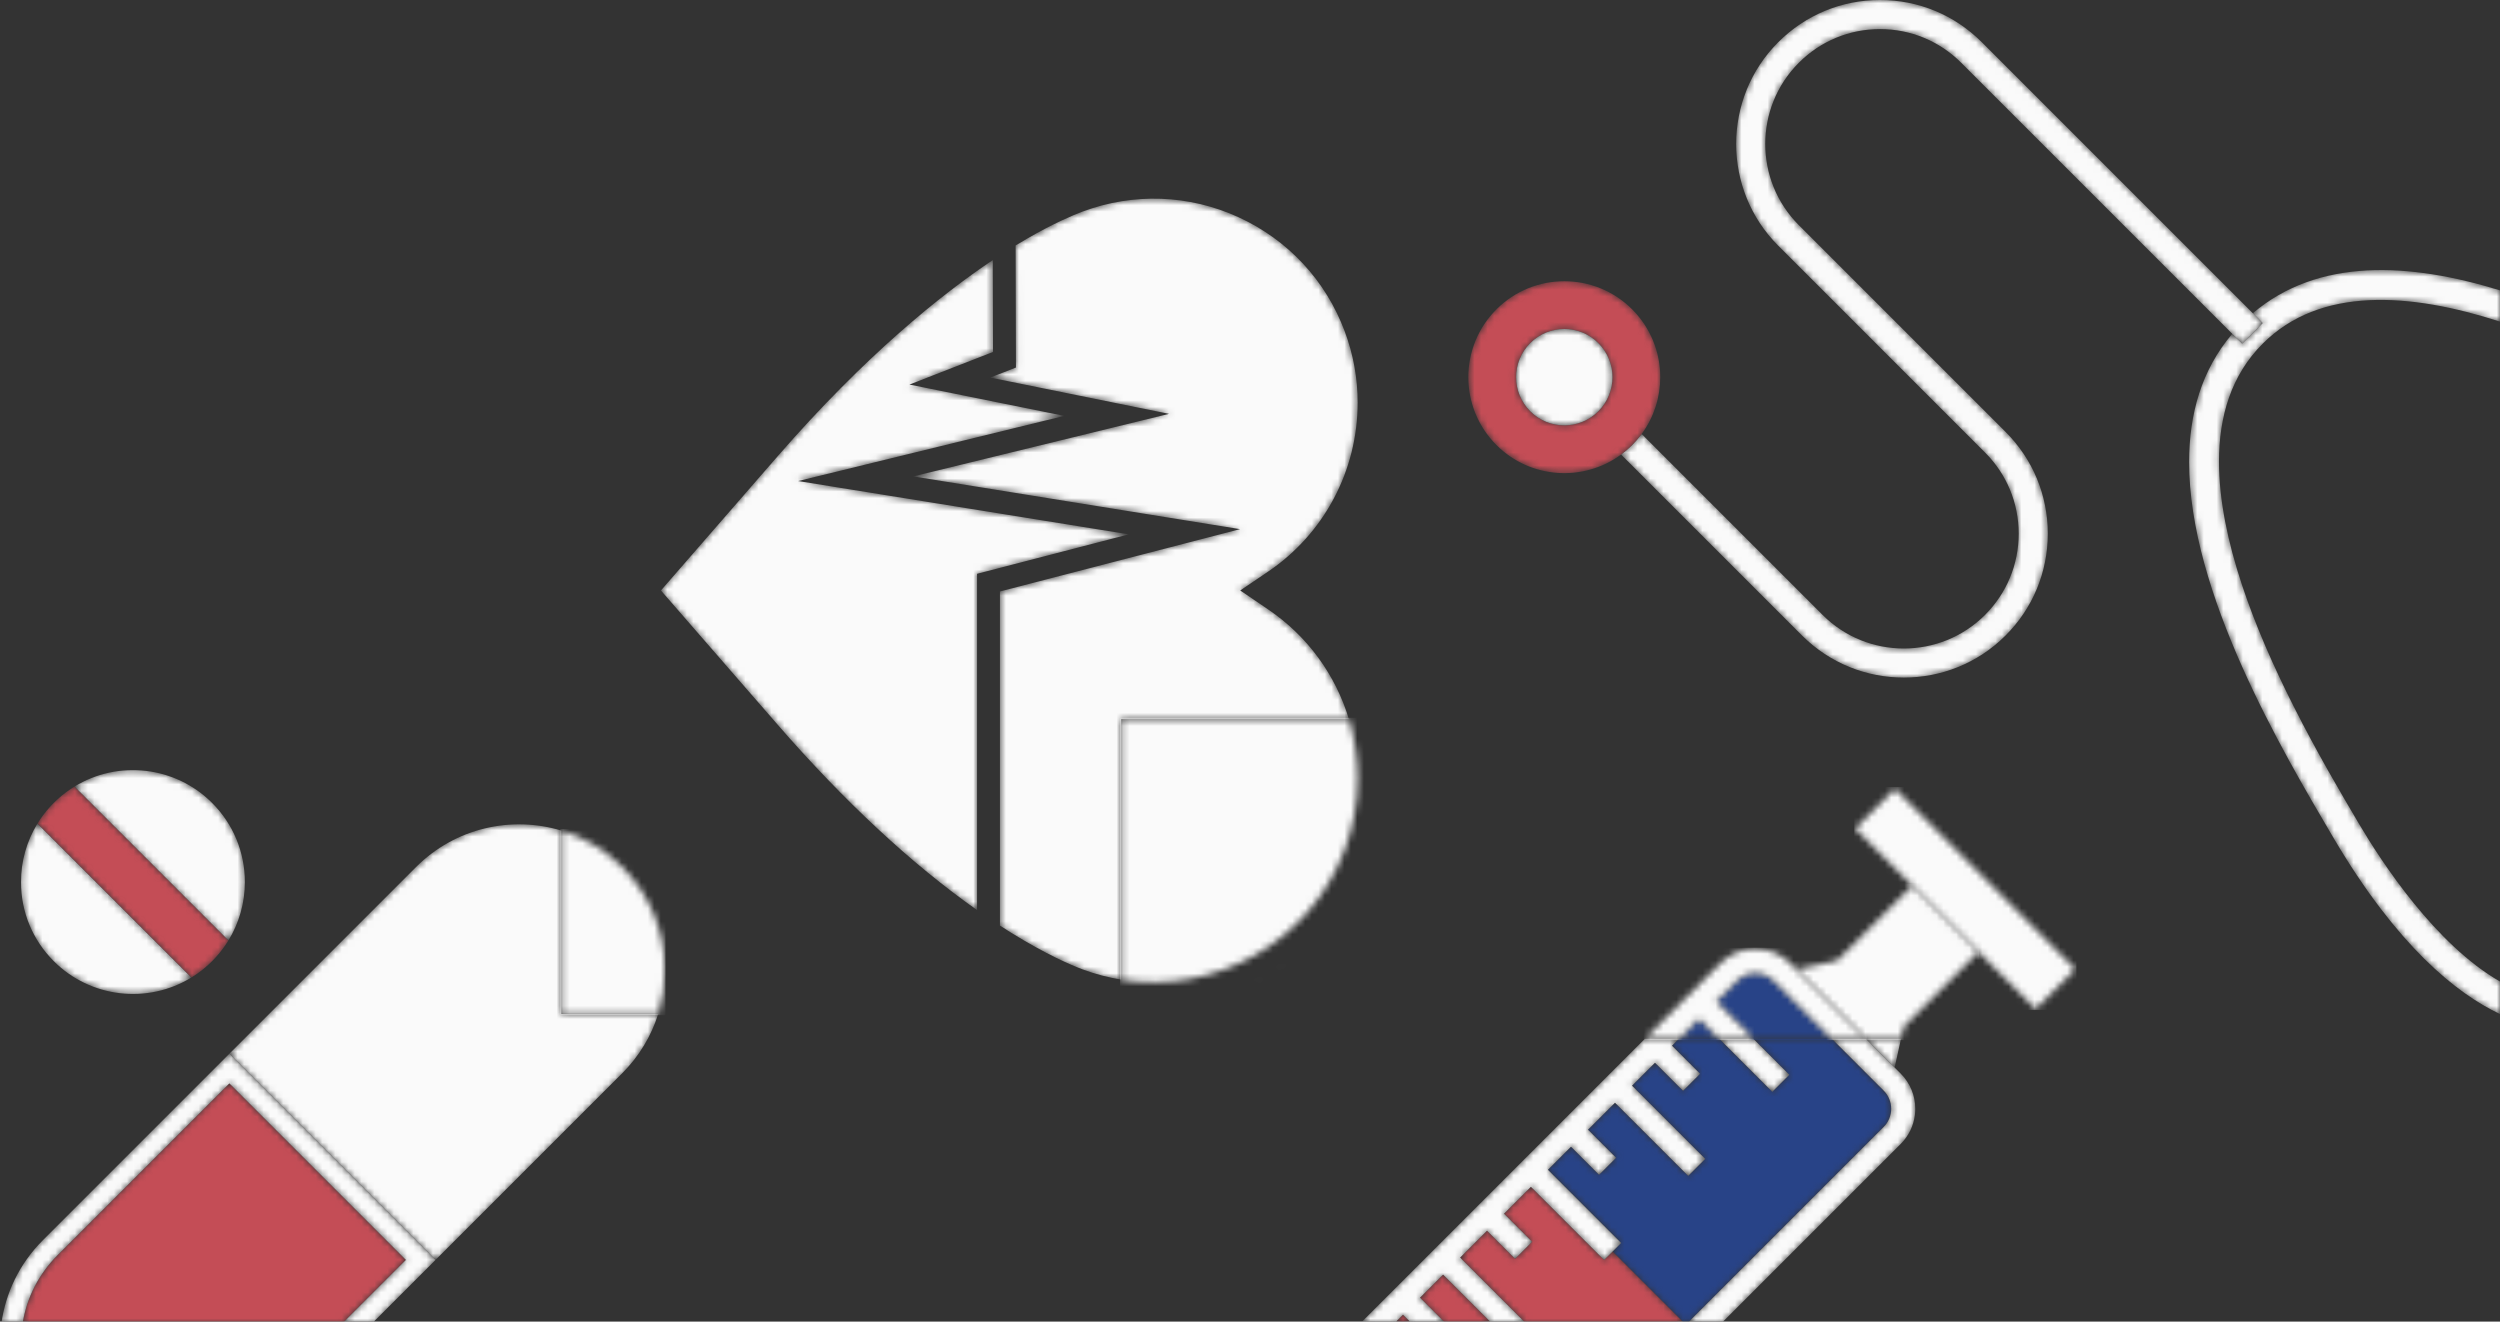
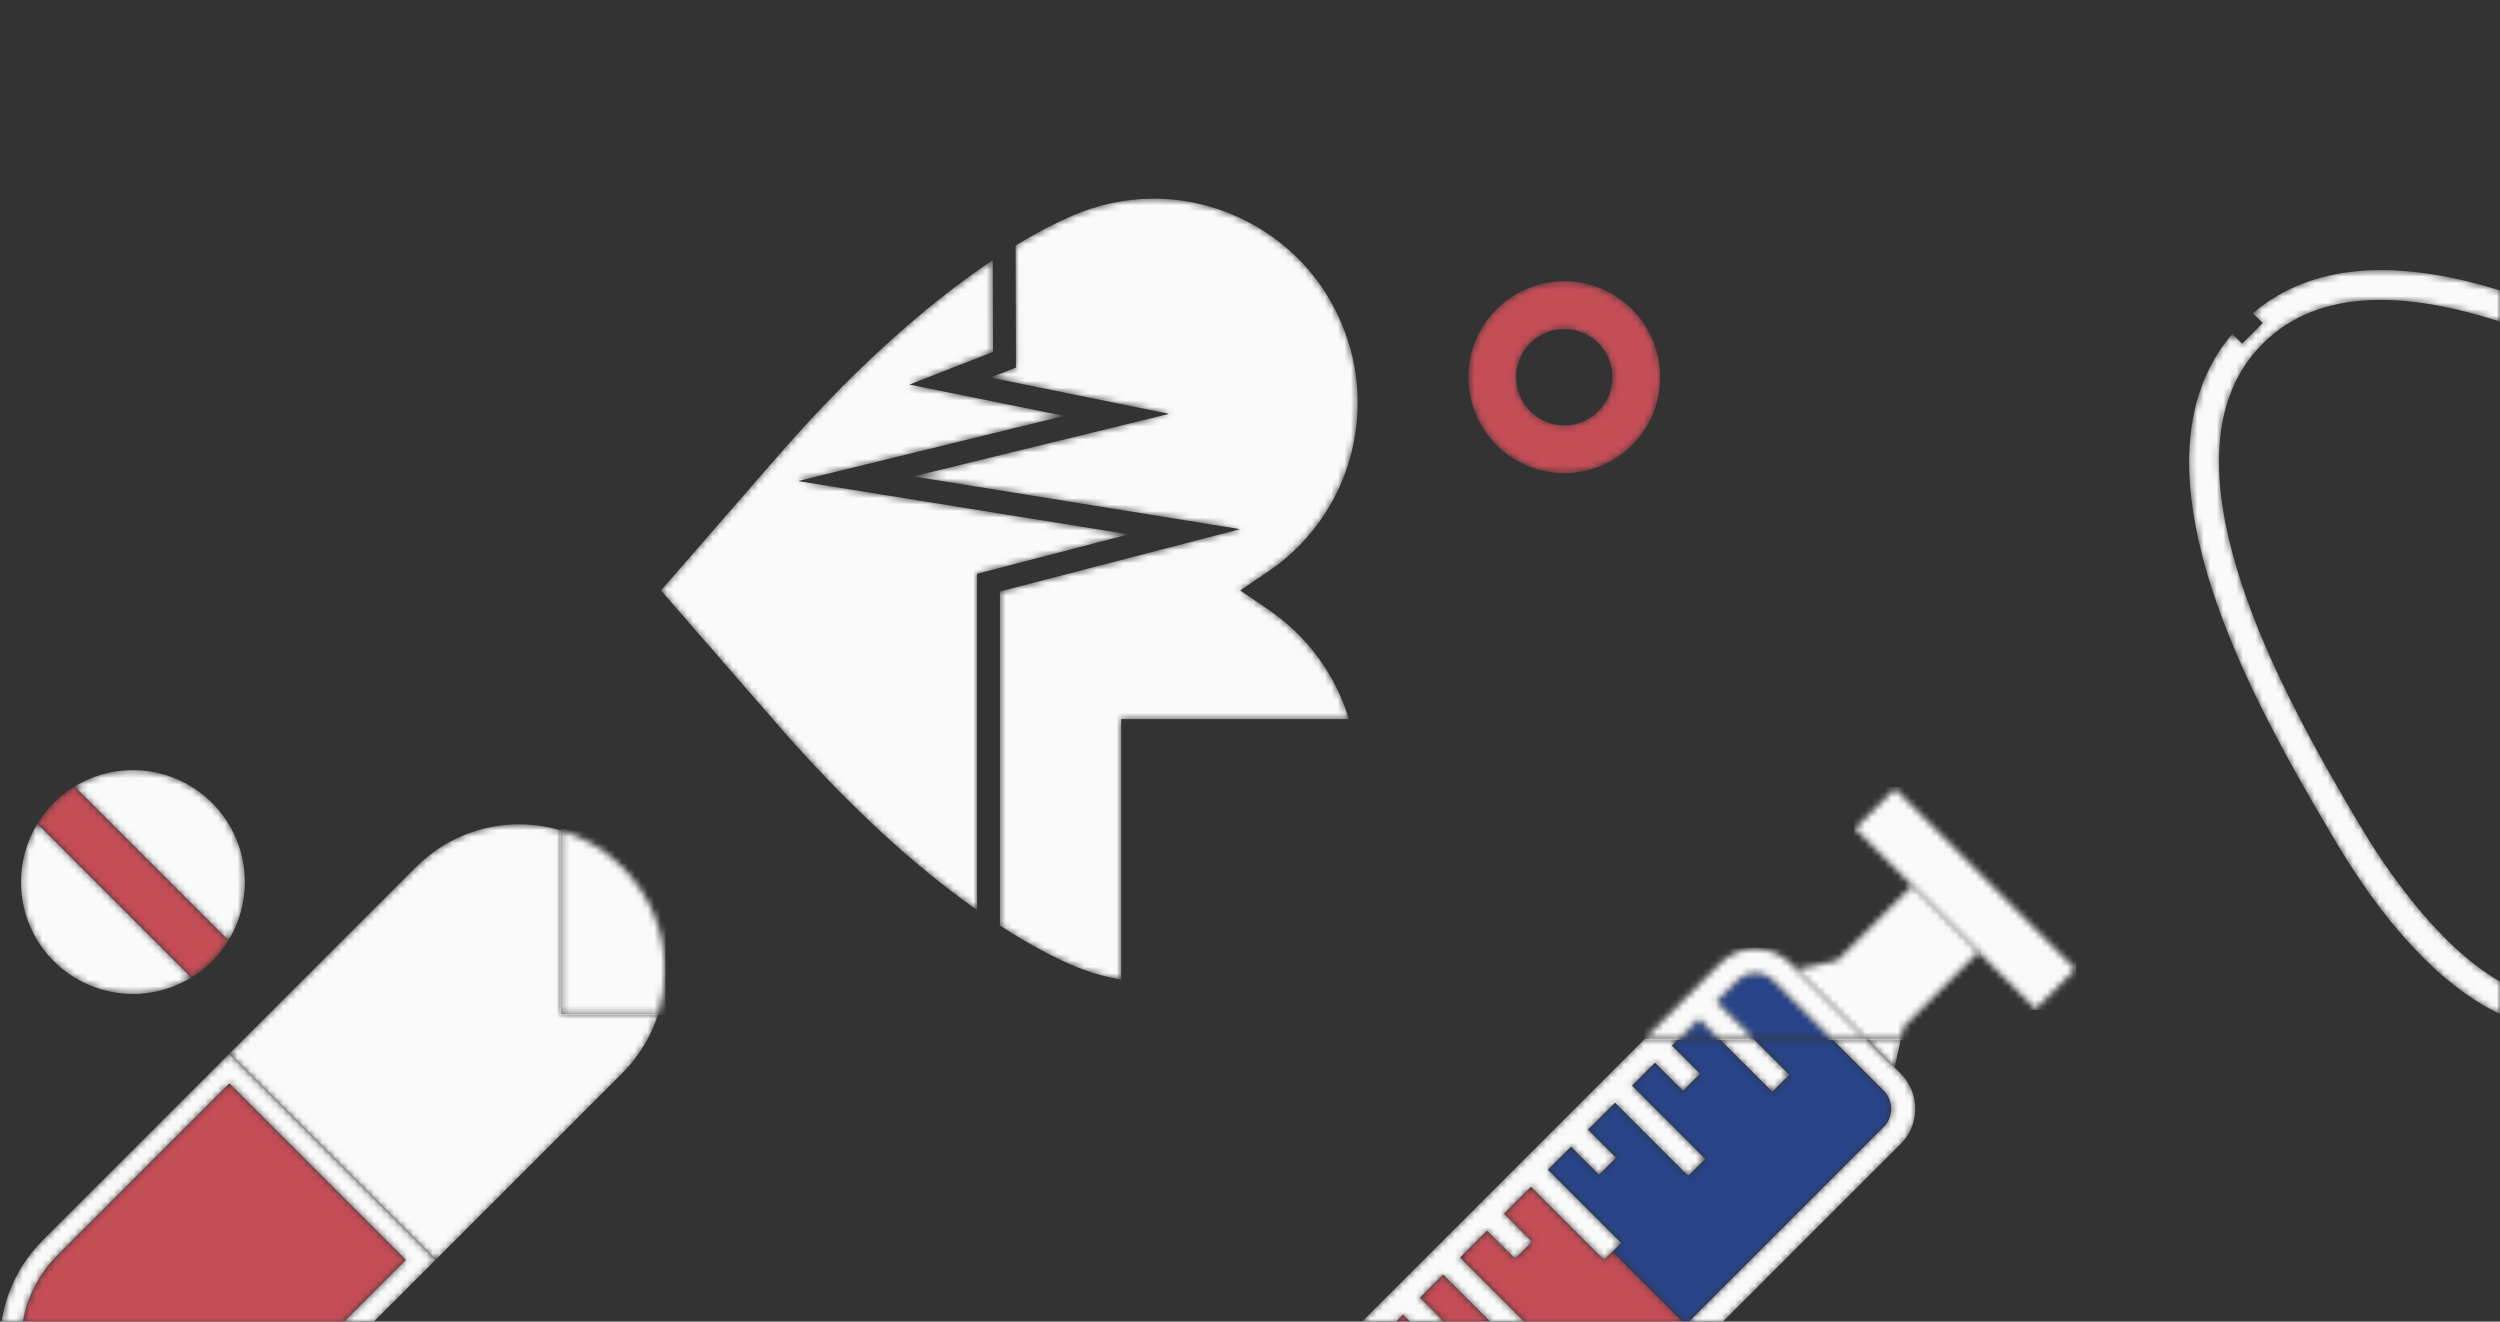
<svg xmlns="http://www.w3.org/2000/svg" width="384" height="203" viewBox="0 0 384 203" fill="none">
  <rect x="0" y="0" width="384" height="203" fill="#333333" stroke="none" />
  <mask id="mask0_521_4" style="mask-type:luminance" maskUnits="userSpaceOnUse" x="96" y="30" width="117" height="125">
    <path d="M96.86 90.701L116.74 113.558C129.986 128.799 141.485 138.268 150.076 144.057L150.076 144.053C141.485 138.264 129.985 128.795 116.739 113.554L96.862 90.699L96.86 90.701ZM101.516 90.697L119.392 111.252C129.7 123.119 140.015 132.708 150.076 139.79L150.076 88.136L173.39 82.075L122.59 73.888L163.472 63.882L139.693 59.068L152.528 54.062L152.486 39.949C144.621 45.209 132.993 54.495 119.392 70.142L101.516 90.697ZM140.273 73.176L190.475 81.276L153.59 90.851L153.59 142.169C154.218 142.578 154.837 142.972 155.435 143.342C160.757 146.627 164.517 148.234 166.274 148.894C168.237 149.625 170.23 150.146 172.224 150.468L172.224 110.459L207.195 110.459C205.145 103.666 200.823 97.691 194.796 93.613L190.501 90.697L194.796 87.79C203.396 81.966 208.535 72.267 208.535 61.849C208.535 58.125 207.876 54.443 206.559 50.922C203.643 43.077 197.836 36.848 190.229 33.361C182.622 29.883 174.11 29.585 166.274 32.501C164.877 33.028 161.908 34.258 157.745 36.664C157.118 37.032 156.541 37.376 155.992 37.709L156.049 56.451L152.105 57.996L179.565 63.567L140.273 73.176ZM153.59 146.329L153.59 146.332C159.124 149.75 163.077 151.445 165.045 152.183C167.414 153.066 169.819 153.675 172.224 154.025L172.224 154.021C169.819 153.671 167.414 153.062 165.044 152.179C163.077 151.441 159.124 149.746 153.59 146.329ZM196.765 90.697C196.766 90.698 196.766 90.698 196.768 90.699C202.967 86.501 207.531 80.472 209.988 73.648C209.434 75.186 208.773 76.683 208.009 78.127C205.391 83.098 201.57 87.447 196.765 90.697ZM205.924 99.814C208.148 103.059 209.811 106.662 210.839 110.459L210.841 110.459C209.813 106.662 208.15 103.06 205.924 99.814ZM210.422 72.366C211.491 68.994 212.053 65.447 212.053 61.849C212.053 59.012 211.705 56.143 210.981 53.298C211.703 56.143 212.05 59.013 212.05 61.849C212.05 65.451 211.49 68.996 210.422 72.366Z" fill="white" />
  </mask>
  <g mask="url(#mask0_521_4)">
    <path d="M96.86 90.701L116.74 113.558C129.986 128.799 141.485 138.268 150.076 144.057L150.076 144.053C141.485 138.264 129.985 128.795 116.739 113.554L96.862 90.699L96.86 90.701ZM101.516 90.697L119.392 111.252C129.7 123.119 140.015 132.708 150.076 139.79L150.076 88.136L173.39 82.075L122.59 73.888L163.472 63.882L139.693 59.068L152.528 54.062L152.486 39.949C144.621 45.209 132.993 54.495 119.392 70.142L101.516 90.697ZM140.273 73.176L190.475 81.276L153.59 90.851L153.59 142.169C154.218 142.578 154.837 142.972 155.435 143.342C160.757 146.627 164.517 148.234 166.274 148.894C168.237 149.625 170.23 150.146 172.224 150.468L172.224 110.459L207.195 110.459C205.145 103.666 200.823 97.691 194.796 93.613L190.501 90.697L194.796 87.79C203.396 81.966 208.535 72.267 208.535 61.849C208.535 58.125 207.876 54.443 206.559 50.922C203.643 43.077 197.836 36.848 190.229 33.361C182.622 29.883 174.11 29.585 166.274 32.501C164.877 33.028 161.908 34.258 157.745 36.664C157.118 37.032 156.541 37.376 155.992 37.709L156.049 56.451L152.105 57.996L179.565 63.567L140.273 73.176ZM153.59 146.329L153.59 146.332C159.124 149.75 163.077 151.445 165.045 152.183C167.414 153.066 169.819 153.675 172.224 154.025L172.224 154.021C169.819 153.671 167.414 153.062 165.044 152.179C163.077 151.441 159.124 149.746 153.59 146.329ZM196.765 90.697C196.766 90.698 196.766 90.698 196.768 90.699C202.967 86.501 207.531 80.472 209.988 73.648C209.434 75.186 208.773 76.683 208.009 78.127C205.391 83.098 201.57 87.447 196.765 90.697ZM205.924 99.814C208.148 103.059 209.811 106.662 210.839 110.459L210.841 110.459C209.813 106.662 208.15 103.06 205.924 99.814ZM210.422 72.366C211.491 68.994 212.053 65.447 212.053 61.849C212.053 59.012 211.705 56.143 210.981 53.298C211.703 56.143 212.05 59.013 212.05 61.849C212.05 65.451 211.49 68.996 210.422 72.366Z" fill="#FAFAFA" />
  </g>
  <mask id="mask1_521_4" style="mask-type:luminance" maskUnits="userSpaceOnUse" x="172" y="110" width="41" height="45">
-     <path d="M172.224 110.459L172.224 150.468C186.664 152.799 201.257 144.699 206.559 130.481C207.877 126.95 208.535 123.278 208.535 119.554C208.535 116.429 208.074 113.369 207.196 110.459L172.224 110.459ZM172.224 154.022L172.224 154.025C188.115 156.339 204.018 147.362 209.854 131.707C211.346 127.699 212.053 123.589 212.053 119.55C212.053 116.455 211.637 113.398 210.842 110.459L210.839 110.459C211.634 113.399 212.05 116.456 212.05 119.554C212.05 123.586 211.346 127.697 209.854 131.703C204.017 147.358 188.114 156.335 172.224 154.022Z" fill="white" />
-   </mask>
+     </mask>
  <g mask="url(#mask1_521_4)">
    <rect width="46.338" height="40.135" transform="matrix(4.37114e-08 -1 -1 -4.37114e-08 212.168 156.592)" fill="#FAFAFA" />
  </g>
  <mask id="mask2_521_4" style="mask-type:luminance" maskUnits="userSpaceOnUse" x="237" y="159" width="58" height="45">
    <path d="M237.763 179.679L249.008 190.924L247.699 192.232L258.708 203.241L259.187 203.241L289.332 173.096C290.077 172.351 290.487 171.361 290.487 170.308C290.487 169.255 290.077 168.264 289.332 167.52L281.368 159.555L269.31 159.555L274.842 165.088L272.227 167.704L264.078 159.555L257.887 159.555L256.822 160.62L261.137 164.934L258.521 167.55L254.207 163.236L250.681 166.762L261.925 178.007L259.308 180.622L248.065 169.378L243.921 173.521L248.235 177.836L245.619 180.452L241.306 176.137L237.763 179.679ZM264.419 203.241L264.42 203.241L291.948 175.713C293.196 174.465 293.922 172.893 294.127 171.269C293.922 172.893 293.196 174.465 291.948 175.712L264.419 203.241Z" fill="white" />
  </mask>
  <g mask="url(#mask2_521_4)">
    <path d="M237.763 179.679L249.008 190.924L247.699 192.232L258.708 203.241L259.187 203.241L289.332 173.096C290.077 172.351 290.487 171.361 290.487 170.308C290.487 169.255 290.077 168.264 289.332 167.52L281.368 159.555L269.31 159.555L274.842 165.088L272.227 167.704L264.078 159.555L257.887 159.555L256.822 160.62L261.137 164.934L258.521 167.55L254.207 163.236L250.681 166.762L261.925 178.007L259.308 180.622L248.065 169.378L243.921 173.521L248.235 177.836L245.619 180.452L241.306 176.137L237.763 179.679ZM264.419 203.241L264.42 203.241L291.948 175.713C293.196 174.465 293.922 172.893 294.127 171.269C293.922 172.893 293.196 174.465 291.948 175.712L264.419 203.241Z" fill="#284387" />
  </g>
  <mask id="mask3_521_4" style="mask-type:luminance" maskUnits="userSpaceOnUse" x="286" y="159" width="6" height="5">
    <path d="M286.601 159.555L288.442 161.398L291.018 163.973L291.995 159.555L286.601 159.555Z" fill="white" />
  </mask>
  <g mask="url(#mask3_521_4)">
    <path d="M286.601 159.555L288.442 161.398L291.018 163.973L291.995 159.555L286.601 159.555Z" fill="#FAFAFA" />
  </g>
  <mask id="mask4_521_4" style="mask-type:luminance" maskUnits="userSpaceOnUse" x="208" y="178" width="51" height="26">
    <path d="M208.964 203.241L208.97 203.241L212.886 199.324L212.885 199.324L215.501 196.708L215.501 196.709L233.839 178.372L233.836 178.369L208.964 203.241ZM214.201 203.241L216.801 203.241L215.501 201.941L214.201 203.241ZM218.118 199.325L222.034 203.241L229.118 203.241L221.66 195.783L218.118 199.325ZM224.276 193.166L234.35 203.241L258.708 203.241L247.699 192.232L246.391 193.539L235.147 182.295L231.02 186.424L235.333 190.737L232.717 193.353L228.403 189.039L224.276 193.166Z" fill="white" />
  </mask>
  <g mask="url(#mask4_521_4)">
    <path d="M208.964 203.241L208.97 203.241L212.886 199.324L212.885 199.324L215.501 196.708L215.501 196.709L233.839 178.372L233.836 178.369L208.964 203.241ZM214.201 203.241L216.801 203.241L215.501 201.941L214.201 203.241ZM218.118 199.325L222.034 203.241L229.118 203.241L221.66 195.783L218.118 199.325ZM224.276 193.166L234.35 203.241L258.708 203.241L247.699 192.232L246.391 193.539L235.147 182.295L231.02 186.424L235.333 190.737L232.717 193.353L228.403 189.039L224.276 193.166Z" fill="#C44D56" />
  </g>
  <mask id="mask5_521_4" style="mask-type:luminance" maskUnits="userSpaceOnUse" x="208" y="159" width="87" height="45">
    <path d="M208.969 203.241L214.201 203.241L215.501 201.941L216.801 203.241L222.033 203.241L218.117 199.325L221.66 195.783L229.117 203.241L234.35 203.241L224.276 193.166L228.403 189.039L232.717 193.353L235.333 190.737L231.019 186.424L235.147 182.295L246.391 193.539L247.699 192.232L249.008 190.924L237.763 179.679L241.305 176.137L245.619 180.452L248.235 177.836L243.921 173.521L248.065 169.378L259.308 180.622L261.924 178.007L250.68 166.762L254.207 163.236L258.521 167.55L261.137 164.934L256.822 160.62L257.887 159.555L252.654 159.555L233.838 178.372L215.501 196.709L215.5 196.708L212.884 199.324L212.885 199.324L208.969 203.241ZM259.187 203.241L264.419 203.241L291.948 175.712C293.195 174.465 293.922 172.893 294.126 171.269C294.167 170.949 294.186 170.629 294.186 170.308C294.186 168.352 293.441 166.395 291.948 164.903L288.442 161.398L286.6 159.555L281.367 159.555L289.332 167.52C290.077 168.264 290.486 169.255 290.486 170.308C290.486 171.361 290.077 172.351 289.332 173.096L259.187 203.241ZM264.078 159.555L272.226 167.704L274.842 165.088L269.309 159.555L264.078 159.555Z" fill="white" />
  </mask>
  <g mask="url(#mask5_521_4)">
    <path d="M208.969 203.241L214.201 203.241L215.501 201.941L216.801 203.241L222.033 203.241L218.117 199.325L221.66 195.783L229.117 203.241L234.35 203.241L224.276 193.166L228.403 189.039L232.717 193.353L235.333 190.737L231.019 186.424L235.147 182.295L246.391 193.539L247.699 192.232L249.008 190.924L237.763 179.679L241.305 176.137L245.619 180.452L248.235 177.836L243.921 173.521L248.065 169.378L259.308 180.622L261.924 178.007L250.68 166.762L254.207 163.236L258.521 167.55L261.137 164.934L256.822 160.62L257.887 159.555L252.654 159.555L233.838 178.372L215.501 196.709L215.5 196.708L212.884 199.324L212.885 199.324L208.969 203.241ZM259.187 203.241L264.419 203.241L291.948 175.712C293.195 174.465 293.922 172.893 294.126 171.269C294.167 170.949 294.186 170.629 294.186 170.308C294.186 168.352 293.441 166.395 291.948 164.903L288.442 161.398L286.6 159.555L281.367 159.555L289.332 167.52C290.077 168.264 290.486 169.255 290.486 170.308C290.486 171.361 290.077 172.351 289.332 173.096L259.187 203.241ZM264.078 159.555L272.226 167.704L274.842 165.088L269.309 159.555L264.078 159.555Z" fill="#FAFAFA" />
  </g>
  <mask id="mask6_521_4" style="mask-type:luminance" maskUnits="userSpaceOnUse" x="257" y="149" width="25" height="11">
    <path d="M257.887 159.555L264.078 159.555L260.982 156.46L257.887 159.555ZM263.599 153.844L269.31 159.555L281.367 159.555L272.416 150.603C271.671 149.858 270.68 149.448 269.628 149.448C268.574 149.448 267.584 149.858 266.839 150.603L263.599 153.844Z" fill="white" />
  </mask>
  <g mask="url(#mask6_521_4)">
    <rect width="14.201" height="23.836" transform="matrix(4.37114e-08 -1 -1 -4.37114e-08 281.523 159.76)" fill="#284387" />
  </g>
  <mask id="mask7_521_4" style="mask-type:luminance" maskUnits="userSpaceOnUse" x="284" y="121" width="35" height="34">
    <path d="M284.95 127.26L293.722 136.032L293.722 136.031L303.904 146.214L312.675 154.985L318.789 148.873L291.064 121.147L284.95 127.26Z" fill="white" />
  </mask>
  <g mask="url(#mask7_521_4)">
    <rect width="34.262" height="34.13" transform="matrix(4.37114e-08 -1 -1 -4.37114e-08 318.94 155.141)" fill="#FAFAFA" />
  </g>
  <mask id="mask8_521_4" style="mask-type:luminance" maskUnits="userSpaceOnUse" x="275" y="136" width="29" height="24">
    <path d="M275.963 148.917L286.601 159.555L291.995 159.555L292.401 157.715L303.904 146.213L293.722 136.031L293.722 136.032L282.22 147.534L275.963 148.917Z" fill="white" />
  </mask>
  <g mask="url(#mask8_521_4)">
    <rect width="23.968" height="28.257" transform="matrix(4.37114e-08 -1 -1 -4.37114e-08 304.026 159.76)" fill="#FAFAFA" />
  </g>
  <mask id="mask9_521_4" style="mask-type:luminance" maskUnits="userSpaceOnUse" x="252" y="145" width="35" height="15">
    <path d="M252.654 159.555L257.887 159.555L260.982 156.46L264.078 159.555L269.31 159.555L263.599 153.844L266.839 150.603C267.584 149.858 268.574 149.448 269.628 149.448C270.68 149.448 271.671 149.858 272.416 150.603L281.367 159.555L286.6 159.555L275.963 148.917L275.032 147.987C273.54 146.495 271.584 145.748 269.628 145.748C268.053 145.748 266.479 146.232 265.147 147.198C264.824 147.432 264.515 147.695 264.223 147.987L252.654 159.555Z" fill="white" />
  </mask>
  <g mask="url(#mask9_521_4)">
    <rect width="14.201" height="34.262" transform="matrix(4.37114e-08 -1 -1 -4.37114e-08 286.737 159.76)" fill="#FAFAFA" />
  </g>
  <mask id="mask10_521_4" style="mask-type:luminance" maskUnits="userSpaceOnUse" x="336" y="41" width="48" height="115">
    <path d="M336.249 70.976C336.251 91.1 350.449 115.175 358.463 128.764C368.196 145.268 377.282 152.587 384 155.762L384 150.765C374.123 145.099 365.877 132.538 362.313 126.492C359.594 121.883 355.866 115.564 352.279 108.448C346.365 96.721 340.834 82.84 340.835 70.907C340.836 63.925 342.731 57.607 347.553 52.785C356.383 43.955 370.219 44.941 384 49.402L384 44.6C370.101 40.307 356.087 39.562 346.033 48.11L347.55 49.627L344.39 52.788L342.873 51.27C338.129 56.853 336.249 63.651 336.249 70.976Z" fill="white" />
  </mask>
  <g mask="url(#mask10_521_4)">
    <path d="M336.249 70.976C336.251 91.1 350.449 115.175 358.463 128.764C368.196 145.268 377.282 152.587 384 155.762L384 150.765C374.123 145.099 365.877 132.538 362.313 126.492C359.594 121.883 355.866 115.564 352.279 108.448C346.365 96.721 340.834 82.84 340.835 70.907C340.836 63.925 342.731 57.607 347.553 52.785C356.383 43.955 370.219 44.941 384 49.402L384 44.6C370.101 40.307 356.087 39.562 346.033 48.11L347.55 49.627L344.39 52.788L342.873 51.27C338.129 56.853 336.249 63.651 336.249 70.976Z" fill="#FAFAFA" />
  </g>
  <mask id="mask11_521_4" style="mask-type:luminance" maskUnits="userSpaceOnUse" x="248" y="0" width="100" height="105">
-     <path d="M248.999 69.818L276.791 97.611C285.412 106.232 299.439 106.231 308.06 97.611C312.233 93.438 314.535 87.886 314.541 81.976C314.542 76.074 312.24 70.522 308.06 66.343L276.302 34.584C272.862 31.145 271.143 26.628 271.143 22.11C271.143 17.593 272.863 13.075 276.302 9.636C279.634 6.304 284.062 4.469 288.77 4.469C293.478 4.469 297.908 6.306 301.244 9.642L342.873 51.27L344.389 52.788L347.55 49.627L346.032 48.11L304.404 6.482C300.225 2.302 294.672 -0.001 288.77 9.36784e-06C282.869 -0.001 277.318 2.299 273.142 6.476C268.83 10.787 266.675 16.448 266.676 22.111C266.676 27.772 268.831 33.435 273.142 37.745L304.899 69.503C308.236 72.839 310.072 77.268 310.072 81.973C310.066 86.689 308.23 91.12 304.9 94.451C298.021 101.329 286.83 101.329 279.952 94.451L252.159 66.658C251.722 67.251 251.235 67.82 250.698 68.357C250.161 68.894 249.592 69.382 248.999 69.818Z" fill="white" />
-   </mask>
+     </mask>
  <g mask="url(#mask11_521_4)">
    <path d="M248.999 69.818L276.791 97.611C285.412 106.232 299.439 106.231 308.06 97.611C312.233 93.438 314.535 87.886 314.541 81.976C314.542 76.074 312.24 70.522 308.06 66.343L276.302 34.584C272.862 31.145 271.143 26.628 271.143 22.11C271.143 17.593 272.863 13.075 276.302 9.636C279.634 6.304 284.062 4.469 288.77 4.469C293.478 4.469 297.908 6.306 301.244 9.642L342.873 51.27L344.389 52.788L347.55 49.627L346.032 48.11L304.404 6.482C300.225 2.302 294.672 -0.001 288.77 9.36784e-06C282.869 -0.001 277.318 2.299 273.142 6.476C268.83 10.787 266.675 16.448 266.676 22.111C266.676 27.772 268.831 33.435 273.142 37.745L304.899 69.503C308.236 72.839 310.072 77.268 310.072 81.973C310.066 86.689 308.23 91.12 304.9 94.451C298.021 101.329 286.83 101.329 279.952 94.451L252.159 66.658C251.722 67.251 251.235 67.82 250.698 68.357C250.161 68.894 249.592 69.382 248.999 69.818Z" fill="#FAFAFA" />
  </g>
  <mask id="mask12_521_4" style="mask-type:luminance" maskUnits="userSpaceOnUse" x="225" y="43" width="31" height="30">
    <path d="M225.536 57.935C225.536 61.707 226.975 65.479 229.853 68.358C235.073 73.576 243.231 74.063 248.999 69.819C249.592 69.382 250.161 68.895 250.698 68.358C251.236 67.82 251.723 67.252 252.159 66.659C254.064 64.071 255.015 61.003 255.015 57.935C255.015 54.163 253.576 50.391 250.698 47.513C244.941 41.756 235.61 41.756 229.853 47.513C226.975 50.391 225.536 54.163 225.536 57.935ZM247.676 57.935C247.676 59.828 246.953 61.722 245.508 63.168C242.619 66.057 237.933 66.057 235.043 63.168C233.598 61.722 232.876 59.828 232.876 57.935C232.876 56.041 233.598 54.147 235.043 52.702C237.933 49.812 242.619 49.812 245.508 52.702C246.953 54.147 247.676 56.041 247.676 57.935Z" fill="white" />
  </mask>
  <g mask="url(#mask12_521_4)">
    <path d="M225.536 57.935C225.536 61.707 226.975 65.479 229.853 68.358C235.073 73.576 243.231 74.063 248.999 69.819C249.592 69.382 250.161 68.895 250.698 68.358C251.236 67.82 251.723 67.252 252.159 66.659C254.064 64.071 255.015 61.003 255.015 57.935C255.015 54.163 253.576 50.391 250.698 47.513C244.941 41.756 235.61 41.756 229.853 47.513C226.975 50.391 225.536 54.163 225.536 57.935ZM247.676 57.935C247.676 59.828 246.953 61.722 245.508 63.168C242.619 66.057 237.933 66.057 235.043 63.168C233.598 61.722 232.876 59.828 232.876 57.935C232.876 56.041 233.598 54.147 235.043 52.702C237.933 49.812 242.619 49.812 245.508 52.702C246.953 54.147 247.676 56.041 247.676 57.935Z" fill="#C44D56" />
  </g>
  <mask id="mask13_521_4" style="mask-type:luminance" maskUnits="userSpaceOnUse" x="232" y="50" width="16" height="16">
-     <path d="M232.875 57.935C232.875 59.828 233.598 61.722 235.043 63.167C237.932 66.057 242.618 66.057 245.508 63.167C246.953 61.722 247.676 59.828 247.676 57.935C247.676 56.041 246.953 54.147 245.508 52.702C242.618 49.812 237.932 49.812 235.043 52.702C233.598 54.147 232.875 56.041 232.875 57.935Z" fill="white" />
-   </mask>
+     </mask>
  <g mask="url(#mask13_521_4)">
    <path d="M232.875 57.935C232.875 59.828 233.598 61.722 235.043 63.167C237.932 66.057 242.618 66.057 245.508 63.167C246.953 61.722 247.676 59.828 247.676 57.935C247.676 56.041 246.953 54.147 245.508 52.702C242.618 49.812 237.932 49.812 235.043 52.702C233.598 54.147 232.875 56.041 232.875 57.935Z" fill="#FAFAFA" />
  </g>
  <mask id="mask14_521_4" style="mask-type:luminance" maskUnits="userSpaceOnUse" x="35" y="126" width="67" height="68">
    <path d="M35.229 161.849L35.23 161.849L66.901 193.521L95.576 164.847C98.211 162.211 100.053 159.081 101.099 155.754L86.226 155.754L86.226 127.575C78.579 125.268 69.944 127.135 63.904 133.175L35.229 161.849Z" fill="white" />
  </mask>
  <g mask="url(#mask14_521_4)">
    <path d="M35.229 161.849L35.23 161.849L66.901 193.521L95.576 164.847C98.211 162.211 100.053 159.081 101.099 155.754L86.226 155.754L86.226 127.575C78.579 125.268 69.944 127.135 63.904 133.175L35.229 161.849Z" fill="#FAFAFA" />
  </g>
  <mask id="mask15_521_4" style="mask-type:luminance" maskUnits="userSpaceOnUse" x="86" y="127" width="17" height="29">
    <path d="M86.226 127.575L86.226 155.755L101.099 155.755C101.788 153.565 102.133 151.289 102.133 149.015C102.133 143.284 99.947 137.553 95.576 133.181C92.871 130.477 89.647 128.608 86.226 127.575Z" fill="white" />
  </mask>
  <g mask="url(#mask15_521_4)">
    <rect width="28.587" height="16.181" transform="matrix(4.37114e-08 -1 -1 -4.37114e-08 102.228 155.933)" fill="#FAFAFA" />
  </g>
  <mask id="mask16_521_4" style="mask-type:luminance" maskUnits="userSpaceOnUse" x="3" y="161" width="60" height="43">
    <path d="M3.475 203.241L52.622 203.241L62.342 193.521L35.23 166.409L8.841 192.797C5.964 195.674 4.114 199.304 3.475 203.241ZM20.895 176.183L35.23 161.849L35.229 161.849L20.895 176.183Z" fill="white" />
  </mask>
  <g mask="url(#mask16_521_4)">
    <path d="M3.475 203.241L52.622 203.241L62.342 193.521L35.23 166.409L8.841 192.797C5.964 195.674 4.114 199.304 3.475 203.241ZM20.895 176.183L35.23 161.849L35.229 161.849L20.895 176.183Z" fill="#C44D56" />
  </g>
  <mask id="mask17_521_4" style="mask-type:luminance" maskUnits="userSpaceOnUse" x="0" y="161" width="67" height="43">
    <path d="M0.217 203.241L3.475 203.241C4.114 199.304 5.965 195.674 8.841 192.797L35.23 166.409L62.342 193.521L52.622 203.241L57.182 203.241L66.901 193.521L35.23 161.849L20.895 176.183L6.562 190.517C2.982 194.097 0.867 198.586 0.217 203.241Z" fill="white" />
  </mask>
  <g mask="url(#mask17_521_4)">
    <path d="M0.217 203.241L3.475 203.241C4.114 199.304 5.965 195.674 8.841 192.797L35.23 166.409L62.342 193.521L52.622 203.241L57.182 203.241L66.901 193.521L35.23 161.849L20.895 176.183L6.562 190.517C2.982 194.097 0.867 198.586 0.217 203.241Z" fill="#FAFAFA" />
  </g>
  <mask id="mask18_521_4" style="mask-type:luminance" maskUnits="userSpaceOnUse" x="0" y="124" width="32" height="32">
    <path d="M8.92365e-07 135.484C6.64003e-07 140.708 1.992 145.932 5.978 149.918C12.982 156.921 23.8 157.775 31.732 152.477C23.801 157.772 12.982 156.92 5.98 149.918C1.993 145.931 0.001 140.708 0.001 135.484C0.001 131.534 1.14 127.582 3.42 124.168L3.419 124.167C1.14 127.582 1.06503e-06 131.534 8.92365e-07 135.484ZM3.224 135.484C3.224 140.075 5.013 144.392 8.259 147.638C13.896 153.275 22.669 154.277 29.398 150.144L5.754 126.502C4.097 129.197 3.224 132.286 3.224 135.484Z" fill="white" />
  </mask>
  <g mask="url(#mask18_521_4)">
    <path d="M8.92365e-07 135.484C6.64003e-07 140.708 1.992 145.932 5.978 149.918C12.982 156.921 23.8 157.775 31.732 152.477C23.801 157.772 12.982 156.92 5.98 149.918C1.993 145.931 0.001 140.708 0.001 135.484C0.001 131.534 1.14 127.582 3.42 124.168L3.419 124.167C1.14 127.582 1.06503e-06 131.534 8.92365e-07 135.484ZM3.224 135.484C3.224 140.075 5.013 144.392 8.259 147.638C13.896 153.275 22.669 154.277 29.398 150.144L5.754 126.502C4.097 129.197 3.224 132.286 3.224 135.484Z" fill="#FAFAFA" />
  </g>
  <mask id="mask19_521_4" style="mask-type:luminance" maskUnits="userSpaceOnUse" x="9" y="116" width="32" height="31">
    <path d="M9.102 118.484C10.56 117.512 12.115 116.746 13.726 116.189C12.114 116.746 10.559 117.512 9.102 118.484ZM11.436 120.819L35.081 144.461C36.737 141.766 37.61 138.677 37.61 135.478L40.834 135.478L37.61 135.478C37.61 130.887 35.822 126.571 32.574 123.324C26.938 117.687 18.165 116.684 11.436 120.819ZM13.744 116.183C13.754 116.179 13.764 116.175 13.775 116.171C13.765 116.175 13.754 116.179 13.744 116.183ZM28.185 116.594C28.188 116.595 28.192 116.596 28.196 116.598C28.192 116.596 28.189 116.595 28.185 116.594ZM28.227 116.611C28.235 116.614 28.244 116.618 28.251 116.621C28.243 116.618 28.235 116.614 28.227 116.611ZM28.27 116.629C28.283 116.634 28.294 116.639 28.306 116.644C28.295 116.639 28.282 116.634 28.27 116.629ZM28.312 116.647C30.69 117.642 32.918 119.108 34.854 121.045C38.841 125.031 40.834 130.253 40.834 135.478L40.834 135.478C40.834 139.429 39.694 143.38 37.414 146.794C39.695 143.38 40.836 139.429 40.836 135.479C40.836 130.254 38.841 125.03 34.855 121.044C32.92 119.108 30.691 117.642 28.312 116.647Z" fill="white" />
  </mask>
  <g mask="url(#mask19_521_4)">
    <path d="M9.102 118.484C10.56 117.512 12.115 116.746 13.726 116.189C12.114 116.746 10.559 117.512 9.102 118.484ZM11.436 120.819L35.081 144.461C36.737 141.766 37.61 138.677 37.61 135.478L40.834 135.478L37.61 135.478C37.61 130.887 35.822 126.571 32.574 123.324C26.938 117.687 18.165 116.684 11.436 120.819ZM13.744 116.183C13.754 116.179 13.764 116.175 13.775 116.171C13.765 116.175 13.754 116.179 13.744 116.183ZM28.185 116.594C28.188 116.595 28.192 116.596 28.196 116.598C28.192 116.596 28.189 116.595 28.185 116.594ZM28.227 116.611C28.235 116.614 28.244 116.618 28.251 116.621C28.243 116.618 28.235 116.614 28.227 116.611ZM28.27 116.629C28.283 116.634 28.294 116.639 28.306 116.644C28.295 116.639 28.282 116.634 28.27 116.629ZM28.312 116.647C30.69 117.642 32.918 119.108 34.854 121.045C38.841 125.031 40.834 130.253 40.834 135.478L40.834 135.478C40.834 139.429 39.694 143.38 37.414 146.794C39.695 143.38 40.836 139.429 40.836 135.479C40.836 130.254 38.841 125.03 34.855 121.044C32.92 119.108 30.691 117.642 28.312 116.647Z" fill="#FAFAFA" />
  </g>
  <mask id="mask20_521_4" style="mask-type:luminance" maskUnits="userSpaceOnUse" x="3" y="118" width="35" height="35">
    <path d="M3.419 124.168C3.445 124.132 3.469 124.096 3.494 124.059C4.21 122.996 5.04 121.985 5.98 121.045C6.92 120.105 7.932 119.274 8.995 118.558C9.031 118.533 9.066 118.51 9.102 118.485L9.102 118.485L8.995 118.554C7.931 119.271 6.919 120.104 5.978 121.044C5.038 121.985 4.208 122.994 3.491 124.057L3.419 124.168ZM5.754 126.502L29.398 150.144C29.613 150.012 29.826 149.875 30.037 149.732C30.941 149.123 31.794 148.418 32.574 147.638C33.354 146.859 34.058 146.005 34.671 145.096C34.812 144.887 34.949 144.675 35.081 144.461L11.436 120.819C11.221 120.951 11.008 121.089 10.797 121.231C9.893 121.84 9.04 122.544 8.259 123.324C7.481 124.104 6.776 124.957 6.163 125.867C6.022 126.076 5.885 126.287 5.754 126.502ZM31.732 152.478L31.84 152.409C32.905 151.692 33.914 150.862 34.855 149.918C35.796 148.978 36.627 147.968 37.343 146.905L37.414 146.794C37.39 146.831 37.366 146.867 37.341 146.903C36.625 147.966 35.794 148.978 34.854 149.919C33.914 150.859 32.901 151.689 31.839 152.405C31.803 152.43 31.768 152.453 31.731 152.477" fill="white" />
  </mask>
  <g mask="url(#mask20_521_4)">
    <path d="M3.419 124.168C3.445 124.132 3.469 124.096 3.494 124.059C4.21 122.996 5.04 121.985 5.98 121.045C6.92 120.105 7.932 119.274 8.995 118.558C9.031 118.533 9.066 118.51 9.102 118.485L9.102 118.485L8.995 118.554C7.931 119.271 6.919 120.104 5.978 121.044C5.038 121.985 4.208 122.994 3.491 124.057L3.419 124.168ZM5.754 126.502L29.398 150.144C29.613 150.012 29.826 149.875 30.037 149.732C30.941 149.123 31.794 148.418 32.574 147.638C33.354 146.859 34.058 146.005 34.671 145.096C34.812 144.887 34.949 144.675 35.081 144.461L11.436 120.819C11.221 120.951 11.008 121.089 10.797 121.231C9.893 121.84 9.04 122.544 8.259 123.324C7.481 124.104 6.776 124.957 6.163 125.867C6.022 126.076 5.885 126.287 5.754 126.502ZM31.732 152.478L31.84 152.409C32.905 151.692 33.914 150.862 34.855 149.918C35.796 148.978 36.627 147.968 37.343 146.905L37.414 146.794C37.39 146.831 37.366 146.867 37.341 146.903C36.625 147.966 35.794 148.978 34.854 149.919C33.914 150.859 32.901 151.689 31.839 152.405C31.803 152.43 31.768 152.453 31.731 152.477" fill="#C44D56" />
  </g>
</svg>